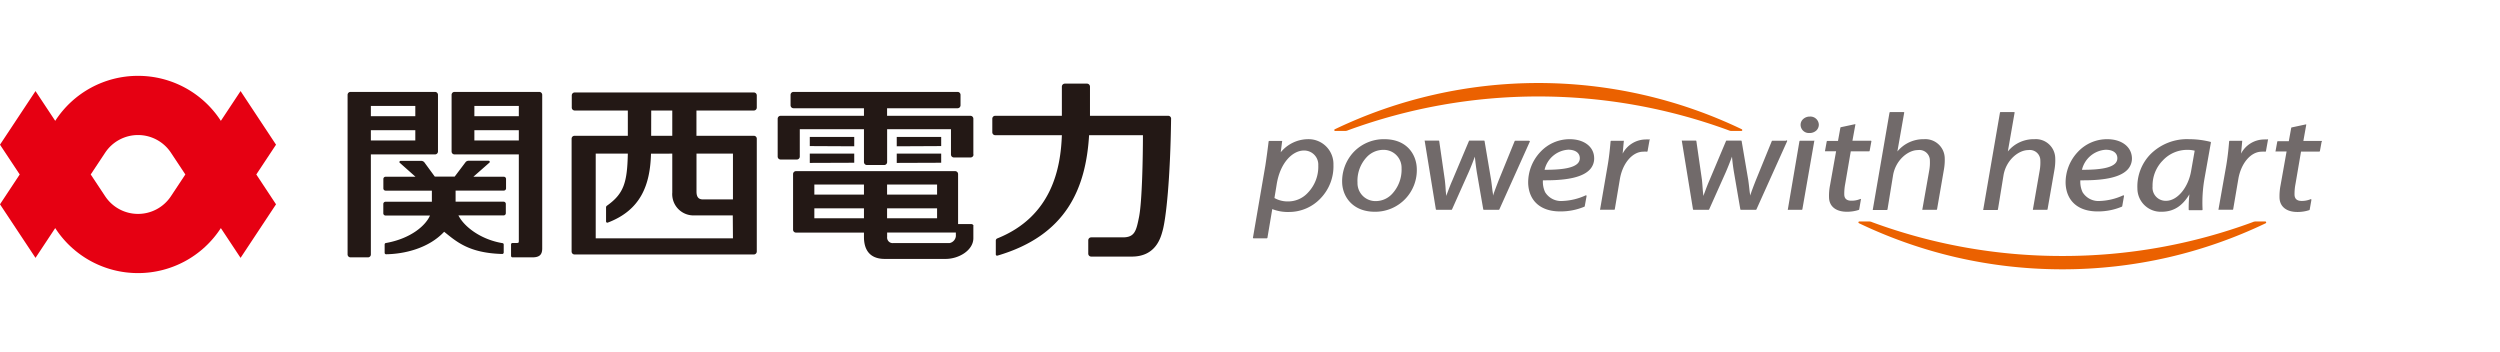
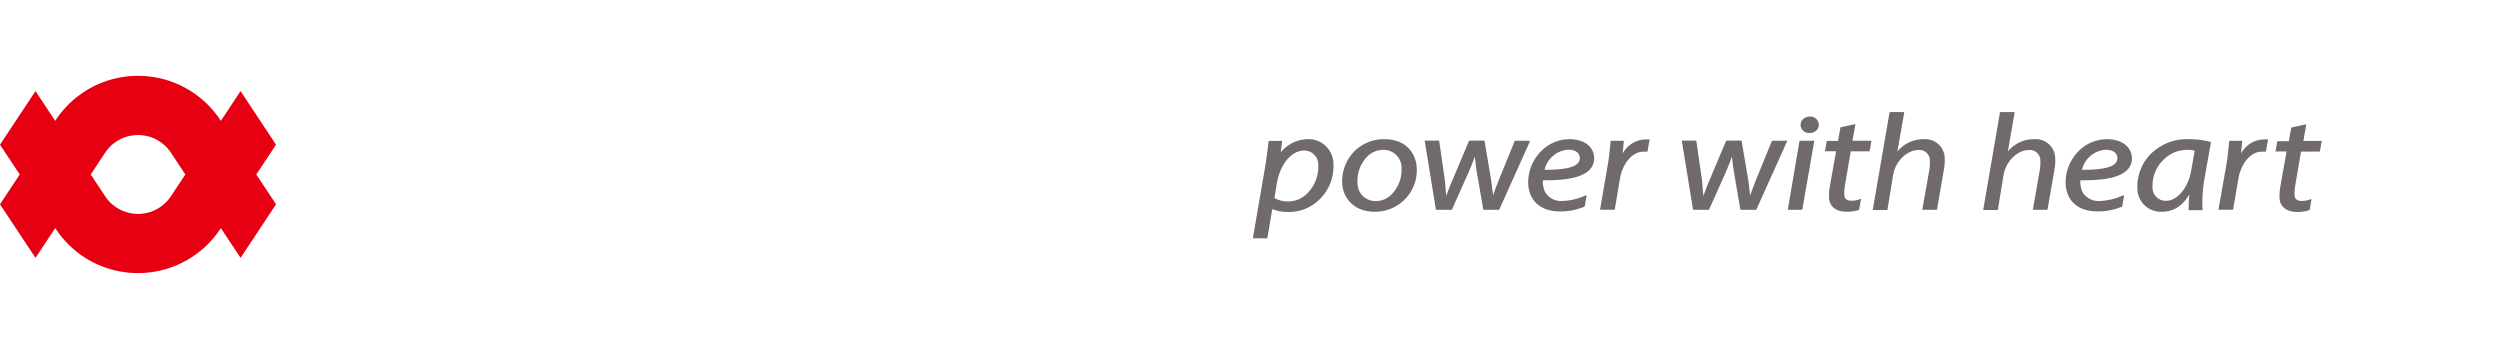
<svg xmlns="http://www.w3.org/2000/svg" viewBox="0 -9.102 449.962 54.255" width="2500" height="352">
  <g fill="#716a6a">
    <path d="M235.35 11.4a6.41 6.41 0 0 0-4.84 2.36l.25-1.94a.1.1 0 0 0 0-.1.11.11 0 0 0-.09 0h-2.22a.12.12 0 0 0-.12.11c-.17 1.42-.39 3.05-.59 4.35l-2.22 12.91a.12.12 0 0 0 0 .1.14.14 0 0 0 .1.05H228a.13.13 0 0 0 .12-.11l.87-5.15a7.57 7.57 0 0 0 3 .52 7.8 7.8 0 0 0 5.74-2.5 8.3 8.3 0 0 0 2.27-6 4.48 4.48 0 0 0-4.65-4.6zm1.92 4.71a6.74 6.74 0 0 1-1.84 4.89 4.81 4.81 0 0 1-3.47 1.6 4.9 4.9 0 0 1-2.58-.61l.38-2.31c.61-4.1 2.93-6.24 4.92-6.24a2.54 2.54 0 0 1 2.59 2.67zM249.15 11.4a7.49 7.49 0 0 0-5.49 2.29 7.69 7.69 0 0 0-2.09 5.61c.12 2.57 2 5.16 5.87 5.16a7.49 7.49 0 0 0 7.56-7.83c-.09-2.41-1.7-5.23-5.85-5.23zm1.45 9.8a4 4 0 0 1-2.92 1.34 3.23 3.23 0 0 1-3.35-3.33 6.23 6.23 0 0 1 1.61-4.53 4.11 4.11 0 0 1 3-1.36 3.22 3.22 0 0 1 3.32 3.3 6.39 6.39 0 0 1-1.66 4.58zM275.28 11.74a.11.11 0 0 0-.1-.06h-2.45a.13.13 0 0 0-.12.08l-2.89 7.09c-.38 1-.72 1.85-1 2.71q0-.39-.09-.81c-.07-.57-.14-1.21-.25-2l-1.18-7a.12.12 0 0 0-.12-.1h-2.58a.12.12 0 0 0-.11.07l-3 7.12c-.3.67-.53 1.29-.74 1.84-.13.35-.25.66-.36.94 0-.39-.07-.74-.09-1.12s-.07-1.05-.16-1.81l-1-6.94a.12.12 0 0 0-.13-.1h-2.39a.11.11 0 0 0-.09 0 .13.13 0 0 0 0 .1l2 12.26a.13.13 0 0 0 .13.1h2.67a.12.12 0 0 0 .11-.07l3-6.71c.44-1 .82-2 1.11-2.79.1 1 .21 1.87.35 2.77l1.16 6.7a.12.12 0 0 0 .12.1h2.66a.14.14 0 0 0 .12-.07l5.51-12.26a.09.09 0 0 0-.09-.04zM321.43 11.68H319a.12.12 0 0 0-.11.08L316 18.85c-.39 1-.72 1.85-1 2.71 0-.26-.07-.53-.1-.81-.06-.57-.13-1.21-.24-2l-1.19-7a.12.12 0 0 0-.12-.1h-2.57a.14.14 0 0 0-.12.07l-3 7.12c-.29.67-.53 1.29-.73 1.84-.13.35-.25.66-.37.94 0-.39-.06-.74-.09-1.12s-.07-1.05-.15-1.81l-1-6.94a.11.11 0 0 0-.12-.1h-2.39a.13.13 0 0 0-.1 0 .12.12 0 0 0 0 .1l2 12.26a.12.12 0 0 0 .12.1h2.67a.14.14 0 0 0 .12-.07l3-6.71c.43-1 .82-2 1.11-2.79.09 1 .2 1.87.35 2.77l1.15 6.7a.12.12 0 0 0 .13.1h2.66a.12.12 0 0 0 .11-.07l5.52-12.26a.11.11 0 0 0 0-.11.13.13 0 0 0-.22.01zM296.83 11.45a6.76 6.76 0 0 0-.69 0 4.73 4.73 0 0 0-4.09 2.55c.08-.77.14-1.51.21-2.22a.11.11 0 0 0 0-.09.1.1 0 0 0-.09 0H290a.13.13 0 0 0-.12.11c-.14 1.67-.31 3.09-.53 4.35L288 24a.1.1 0 0 0 0 .1.11.11 0 0 0 .09 0h2.42a.12.12 0 0 0 .13-.1l.91-5.4c.48-2.87 2.26-4.95 4.22-4.95a3.11 3.11 0 0 1 .62 0 .13.13 0 0 0 .15-.11l.37-2.07a.16.16 0 0 0 0-.1.13.13 0 0 0-.08.08zM325.74 7.33a1.73 1.73 0 0 0-1.27.52 1.38 1.38 0 0 0-.39 1 1.49 1.49 0 0 0 1.58 1.44 1.78 1.78 0 0 0 1.28-.48 1.47 1.47 0 0 0 .42-1.07 1.52 1.52 0 0 0-1.62-1.41zM326.45 11.68H324a.13.13 0 0 0-.13.1L321.79 24a.11.11 0 0 0 0 .11.12.12 0 0 0 .1 0h2.38a.12.12 0 0 0 .13-.1l2.14-12.26a.1.1 0 0 0 0-.1.11.11 0 0 0-.09.03zM346.3 11.4a6.07 6.07 0 0 0-4.8 2.21l1.22-6.94a.1.1 0 0 0 0-.1.12.12 0 0 0-.09-.05h-2.42a.14.14 0 0 0-.13.11l-3 17.41a.1.1 0 0 0 0 .1.11.11 0 0 0 .09 0h2.42a.13.13 0 0 0 .13-.1l1-6.13c.45-2.72 2.68-4.55 4.47-4.55a1.89 1.89 0 0 1 2.16 1.9 8.05 8.05 0 0 1-.1 1.67L346 24a.14.14 0 0 0 0 .11.13.13 0 0 0 .1 0h2.42a.12.12 0 0 0 .12-.1l1.24-7.17a9.76 9.76 0 0 0 .14-2.1 3.49 3.49 0 0 0-3.72-3.34zM366.17 11.4a6 6 0 0 0-4.79 2.21l1.21-6.94a.1.1 0 0 0 0-.1.11.11 0 0 0-.09-.05h-2.42a.13.13 0 0 0-.12.11l-3 17.41a.1.1 0 0 0 0 .1.11.11 0 0 0 .09 0h2.42a.12.12 0 0 0 .13-.1l1-6.13c.45-2.72 2.68-4.55 4.47-4.55a1.89 1.89 0 0 1 2.16 1.9 8.05 8.05 0 0 1-.1 1.67L365.9 24a.11.11 0 0 0 0 .11.11.11 0 0 0 .09 0h2.42a.12.12 0 0 0 .12-.1l1.25-7.17a9.76 9.76 0 0 0 .13-2.1 3.49 3.49 0 0 0-3.74-3.34zM397.85 11.88a15.71 15.71 0 0 0-3.85-.48 9.3 9.3 0 0 0-7 2.76 8.33 8.33 0 0 0-2.3 6.13 4.2 4.2 0 0 0 4.36 4.17c2.12 0 3.72-1 5-3.14a23.72 23.72 0 0 0-.13 2.74.12.12 0 0 0 .13.12h2.24a.12.12 0 0 0 .13-.12 25 25 0 0 1 .35-5.6l1.15-6.46a.12.12 0 0 0-.08-.12zm-8 10.61a2.36 2.36 0 0 1-2.42-2.59 6.41 6.41 0 0 1 1.84-4.67 6 6 0 0 1 4.36-1.91 5.46 5.46 0 0 1 1.38.15l-.63 3.58c-.5 3.05-2.49 5.44-4.52 5.44zM408.13 11.45a6.76 6.76 0 0 0-.69 0 4.73 4.73 0 0 0-4.09 2.55c.08-.77.15-1.5.21-2.22a.14.14 0 0 0 0-.09.13.13 0 0 0-.1 0h-2.12a.13.13 0 0 0-.13.11c-.13 1.67-.31 3.09-.52 4.35L399.3 24a.19.19 0 0 0 0 .1.13.13 0 0 0 .1 0h2.42a.12.12 0 0 0 .12-.1l.92-5.4c.48-2.87 2.25-4.95 4.21-4.95a3.07 3.07 0 0 1 .63 0 .13.13 0 0 0 .14-.11l.37-2.07a.12.12 0 0 0 0-.1.13.13 0 0 0-.08.08zM282.51 11.4a7.18 7.18 0 0 0-5.24 2.27 8 8 0 0 0-2.22 5.73c.15 3.15 2.29 5 5.72 5a11 11 0 0 0 4.39-.85.1.1 0 0 0 .07-.09l.33-1.82a.11.11 0 0 0-.05-.12.13.13 0 0 0-.13 0 10.94 10.94 0 0 1-4.16 1 3.36 3.36 0 0 1-3.12-1.58 4.45 4.45 0 0 1-.4-2.14h.51c4.09 0 6.68-.62 7.91-1.91a2.9 2.9 0 0 0 .8-2.22c-.09-1.96-1.86-3.27-4.41-3.27zm1.83 3.35a1.31 1.31 0 0 1-.37 1c-.76.79-2.62 1.16-5.86 1.16H278a4.68 4.68 0 0 1 4.26-3.62c1.25.01 2.04.55 2.08 1.46zM379.26 11.4a7.18 7.18 0 0 0-5.26 2.27 8 8 0 0 0-2.22 5.73c.15 3.15 2.29 5 5.72 5a11 11 0 0 0 4.39-.85.12.12 0 0 0 .08-.09l.32-1.82a.11.11 0 0 0-.05-.12.13.13 0 0 0-.13 0 10.94 10.94 0 0 1-4.16 1 3.36 3.36 0 0 1-3.12-1.58 4.45 4.45 0 0 1-.4-2.14h.57c4.09 0 6.68-.62 7.91-1.91a2.9 2.9 0 0 0 .8-2.22c-.13-1.96-1.9-3.27-4.45-3.27zm1.83 3.35a1.31 1.31 0 0 1-.37 1c-.76.79-2.62 1.16-5.86 1.16h-.14A4.7 4.7 0 0 1 379 13.3c1.26 0 2.05.54 2.09 1.45zM336.65 11.68h-3.24l.52-2.86a.11.11 0 0 0 0-.11.12.12 0 0 0-.11 0l-2.48.53a.13.13 0 0 0-.1.1l-.43 2.38h-1.91a.12.12 0 0 0-.12.1l-.3 1.65a.12.12 0 0 0 0 .1.13.13 0 0 0 .1 0h1.89l-1.08 6.06a9.74 9.74 0 0 0-.19 2.33c.07 1.57 1.27 2.5 3.21 2.5a6.86 6.86 0 0 0 2.14-.33.16.16 0 0 0 .08-.1l.3-1.75a.11.11 0 0 0 0-.11.13.13 0 0 0-.13 0 3.91 3.91 0 0 1-1.59.3c-.81 0-1.24-.36-1.27-1.08a9.44 9.44 0 0 1 .17-1.95l1-5.85h3.27a.13.13 0 0 0 .13-.1l.3-1.64a.11.11 0 0 0 0-.11.11.11 0 0 0-.16-.06zM417.9 11.72a.13.13 0 0 0-.1 0h-3.23l.51-2.86a.11.11 0 0 0 0-.11.14.14 0 0 0-.12 0l-2.48.53a.13.13 0 0 0-.1.1l-.43 2.38H410a.13.13 0 0 0-.13.1l-.3 1.65a.1.1 0 0 0 0 .1.11.11 0 0 0 .09 0h1.89l-1.08 6.06a10.29 10.29 0 0 0-.19 2.33c.08 1.57 1.28 2.5 3.21 2.5a6.77 6.77 0 0 0 2.14-.33.13.13 0 0 0 .08-.1l.31-1.75a.12.12 0 0 0-.05-.11.11.11 0 0 0-.12 0 4 4 0 0 1-1.6.3c-.81 0-1.23-.36-1.27-1.08a9.44 9.44 0 0 1 .17-1.95l1-5.85h3.28a.12.12 0 0 0 .12-.1l.3-1.64a.14.14 0 0 0 .05-.17z" />
  </g>
-   <path d="M313.47 9.6a84.73 84.73 0 0 0-73.19 0 .16.16 0 0 0 .07.32h1.72a1.29 1.29 0 0 0 .57-.13 99.4 99.4 0 0 1 68.46 0 1.36 1.36 0 0 0 .57.13h1.73a.18.18 0 0 0 .18-.12.18.18 0 0 0-.11-.2zM407.87 26.33a.17.17 0 0 0-.18-.12H406a1.29 1.29 0 0 0-.57.13 98.53 98.53 0 0 1-34.23 6.08 98.59 98.59 0 0 1-34.24-6.08 1.29 1.29 0 0 0-.57-.13h-1.72a.18.18 0 0 0-.18.12.18.18 0 0 0 .11.2 84.72 84.72 0 0 0 17.54 6.14 85 85 0 0 0 19.06 2.15 85 85 0 0 0 19.05-2.15 84.72 84.72 0 0 0 17.54-6.14.17.17 0 0 0 .08-.2z" fill="#eb6100" />
  <path d="M49.68 12.39L43.3 2.74 39.75 8.1A17.74 17.74 0 0 0 24.84 0a17.71 17.71 0 0 0-14.9 8.1L6.39 2.74 0 12.39l3.55 5.36L0 23.12l6.39 9.64 3.55-5.36a17.71 17.71 0 0 0 14.9 8.1 17.74 17.74 0 0 0 14.91-8.1l3.55 5.36 6.38-9.64-3.55-5.37zm-18.93 9.3a7.1 7.1 0 0 1-11.81 0l-2.61-3.94 2.61-3.94a7.1 7.1 0 0 1 11.81 0l2.61 3.94z" fill="#e60012" />
-   <path d="M66.75 32.14v-18H78.3a.53.53 0 0 0 .53-.53V3.42a.53.53 0 0 0-.53-.53H63.08a.53.53 0 0 0-.52.53v28.72a.53.53 0 0 0 .52.53h3.15a.52.52 0 0 0 .52-.53zm0-26.73h8v1.85h-8zm0 4.37h8v1.85h-8zm30.31-6.89H81.8a.52.52 0 0 0-.52.53v10.19a.52.52 0 0 0 .52.53h11.58v15.55c0 .42-.1.39-.51.39h-.63a.26.26 0 0 0-.26.26v2.06a.27.27 0 0 0 .26.27h3.57c1.36 0 1.78-.55 1.78-1.61V3.42a.53.53 0 0 0-.53-.53zm-3.68 8.74h-8V9.78h8zm0-4.37h-8V5.41h8zm-3 24.8c-6-.17-8.23-2.23-10.44-4-2.76 2.95-7.07 4-10.44 4.05a.26.26 0 0 1-.27-.26v-1.51a.27.27 0 0 1 .27-.26c4.48-.81 7.13-3.16 7.89-4.94h-8a.4.4 0 0 1-.4-.4v-1.68a.4.4 0 0 1 .4-.4h8.34v-2H69.4a.4.4 0 0 1-.4-.4v-1.7a.4.4 0 0 1 .4-.4h5.38l-2.85-2.53c-.11-.11 0-.33.19-.33h3.63a.76.76 0 0 1 .63.27l1.88 2.57h3.57l2-2.65a.76.76 0 0 1 .56-.21h3.52c.24 0 .3.22.19.33l-2.9 2.55h5.49a.4.4 0 0 1 .39.4v1.69a.4.4 0 0 1-.39.4H82v2h8.65a.4.4 0 0 1 .39.4v1.67a.4.4 0 0 1-.39.4h-8.14c1 2 4 4.36 8 5a.27.27 0 0 1 .15.23v1.45a.27.27 0 0 1-.27.26zM136.21 31.61v-20.3a.52.52 0 0 0-.53-.52h-10.33V6.24h10.33a.53.53 0 0 0 .53-.51V3.52a.53.53 0 0 0-.53-.53h-32.25a.53.53 0 0 0-.52.53v2.21a.53.53 0 0 0 .52.51H113v4.55h-9.6a.52.52 0 0 0-.52.52v20.3a.53.53 0 0 0 .52.54h32.25a.54.54 0 0 0 .56-.54zm-19-25.37H121v4.55h-3.8zm14.71 23h-24.7V14H113c-.11 5.18-.71 7.21-3.76 9.37a.37.37 0 0 0-.16.27v2.54a.23.23 0 0 0 .32.23c5.91-2.25 7.62-6.73 7.77-12.41H121v7a3.83 3.83 0 0 0 3.89 4.12h7zm0-7h-5.4c-.79 0-1.16-.43-1.16-1.41V14h6.56zM145.75 12.64V11h8v1.68zm8 3V14h-8v1.67zm15.65-3V11h-8v1.68zm0 3V14h-8v1.67zm5.79-1.47V7.72a.53.53 0 0 0-.53-.53h-15V5.83h12.69a.53.53 0 0 0 .53-.53V3.42a.53.53 0 0 0-.53-.53h-29.53a.53.53 0 0 0-.53.53V5.3a.53.53 0 0 0 .53.53h12.68v1.36h-15a.53.53 0 0 0-.53.53v6.81a.53.53 0 0 0 .53.53h2.93a.53.53 0 0 0 .52-.53V9.6h11.55v5.92a.53.53 0 0 0 .53.53h3.11a.53.53 0 0 0 .53-.53V9.6h11.49v4.56a.53.53 0 0 0 .53.53h3a.53.53 0 0 0 .53-.53zm0 12.86v2.19c0 2.15-2.57 3.73-5 3.73h-10.94c-3 0-3.75-2-3.75-3.94v-.8h-12.23a.52.52 0 0 1-.53-.53v-10a.53.53 0 0 1 .53-.53h28.64a.53.53 0 0 1 .53.53v9h2.38a.4.4 0 0 1 .4.32zm-19.69-3.19h-8.93v1.79h8.93zm0-4.28h-8.93v1.81h8.93zm4.16 1.81h9v-1.81h-9zm0 2.47v1.79h9v-1.79zm12.38 4.9v-.54h-12.37v.8a1 1 0 0 0 1.09 1.1h10.14a1.42 1.42 0 0 0 1.15-1.36zM210.26 7.19h-14.08V1.93a.54.54 0 0 0-.53-.53h-4a.54.54 0 0 0-.53.53v5.26h-12a.52.52 0 0 0-.52.53v2.43a.52.52 0 0 0 .52.53h12c-.21 5.91-1.77 14.64-11.65 18.59a.44.44 0 0 0-.24.34v2.51a.23.23 0 0 0 .32.23c12.32-3.62 15.88-12 16.47-21.67h9.69c0 3.79-.14 12-.71 14.77-.49 2.42-.75 3.62-2.9 3.62h-5.7a.53.53 0 0 0-.53.53V32a.53.53 0 0 0 .53.53h7.31c4.3 0 5.2-3.39 5.54-4.65.63-2.25 1.39-9.35 1.53-20.23a.52.52 0 0 0-.52-.46z" fill="#231815" />
</svg>